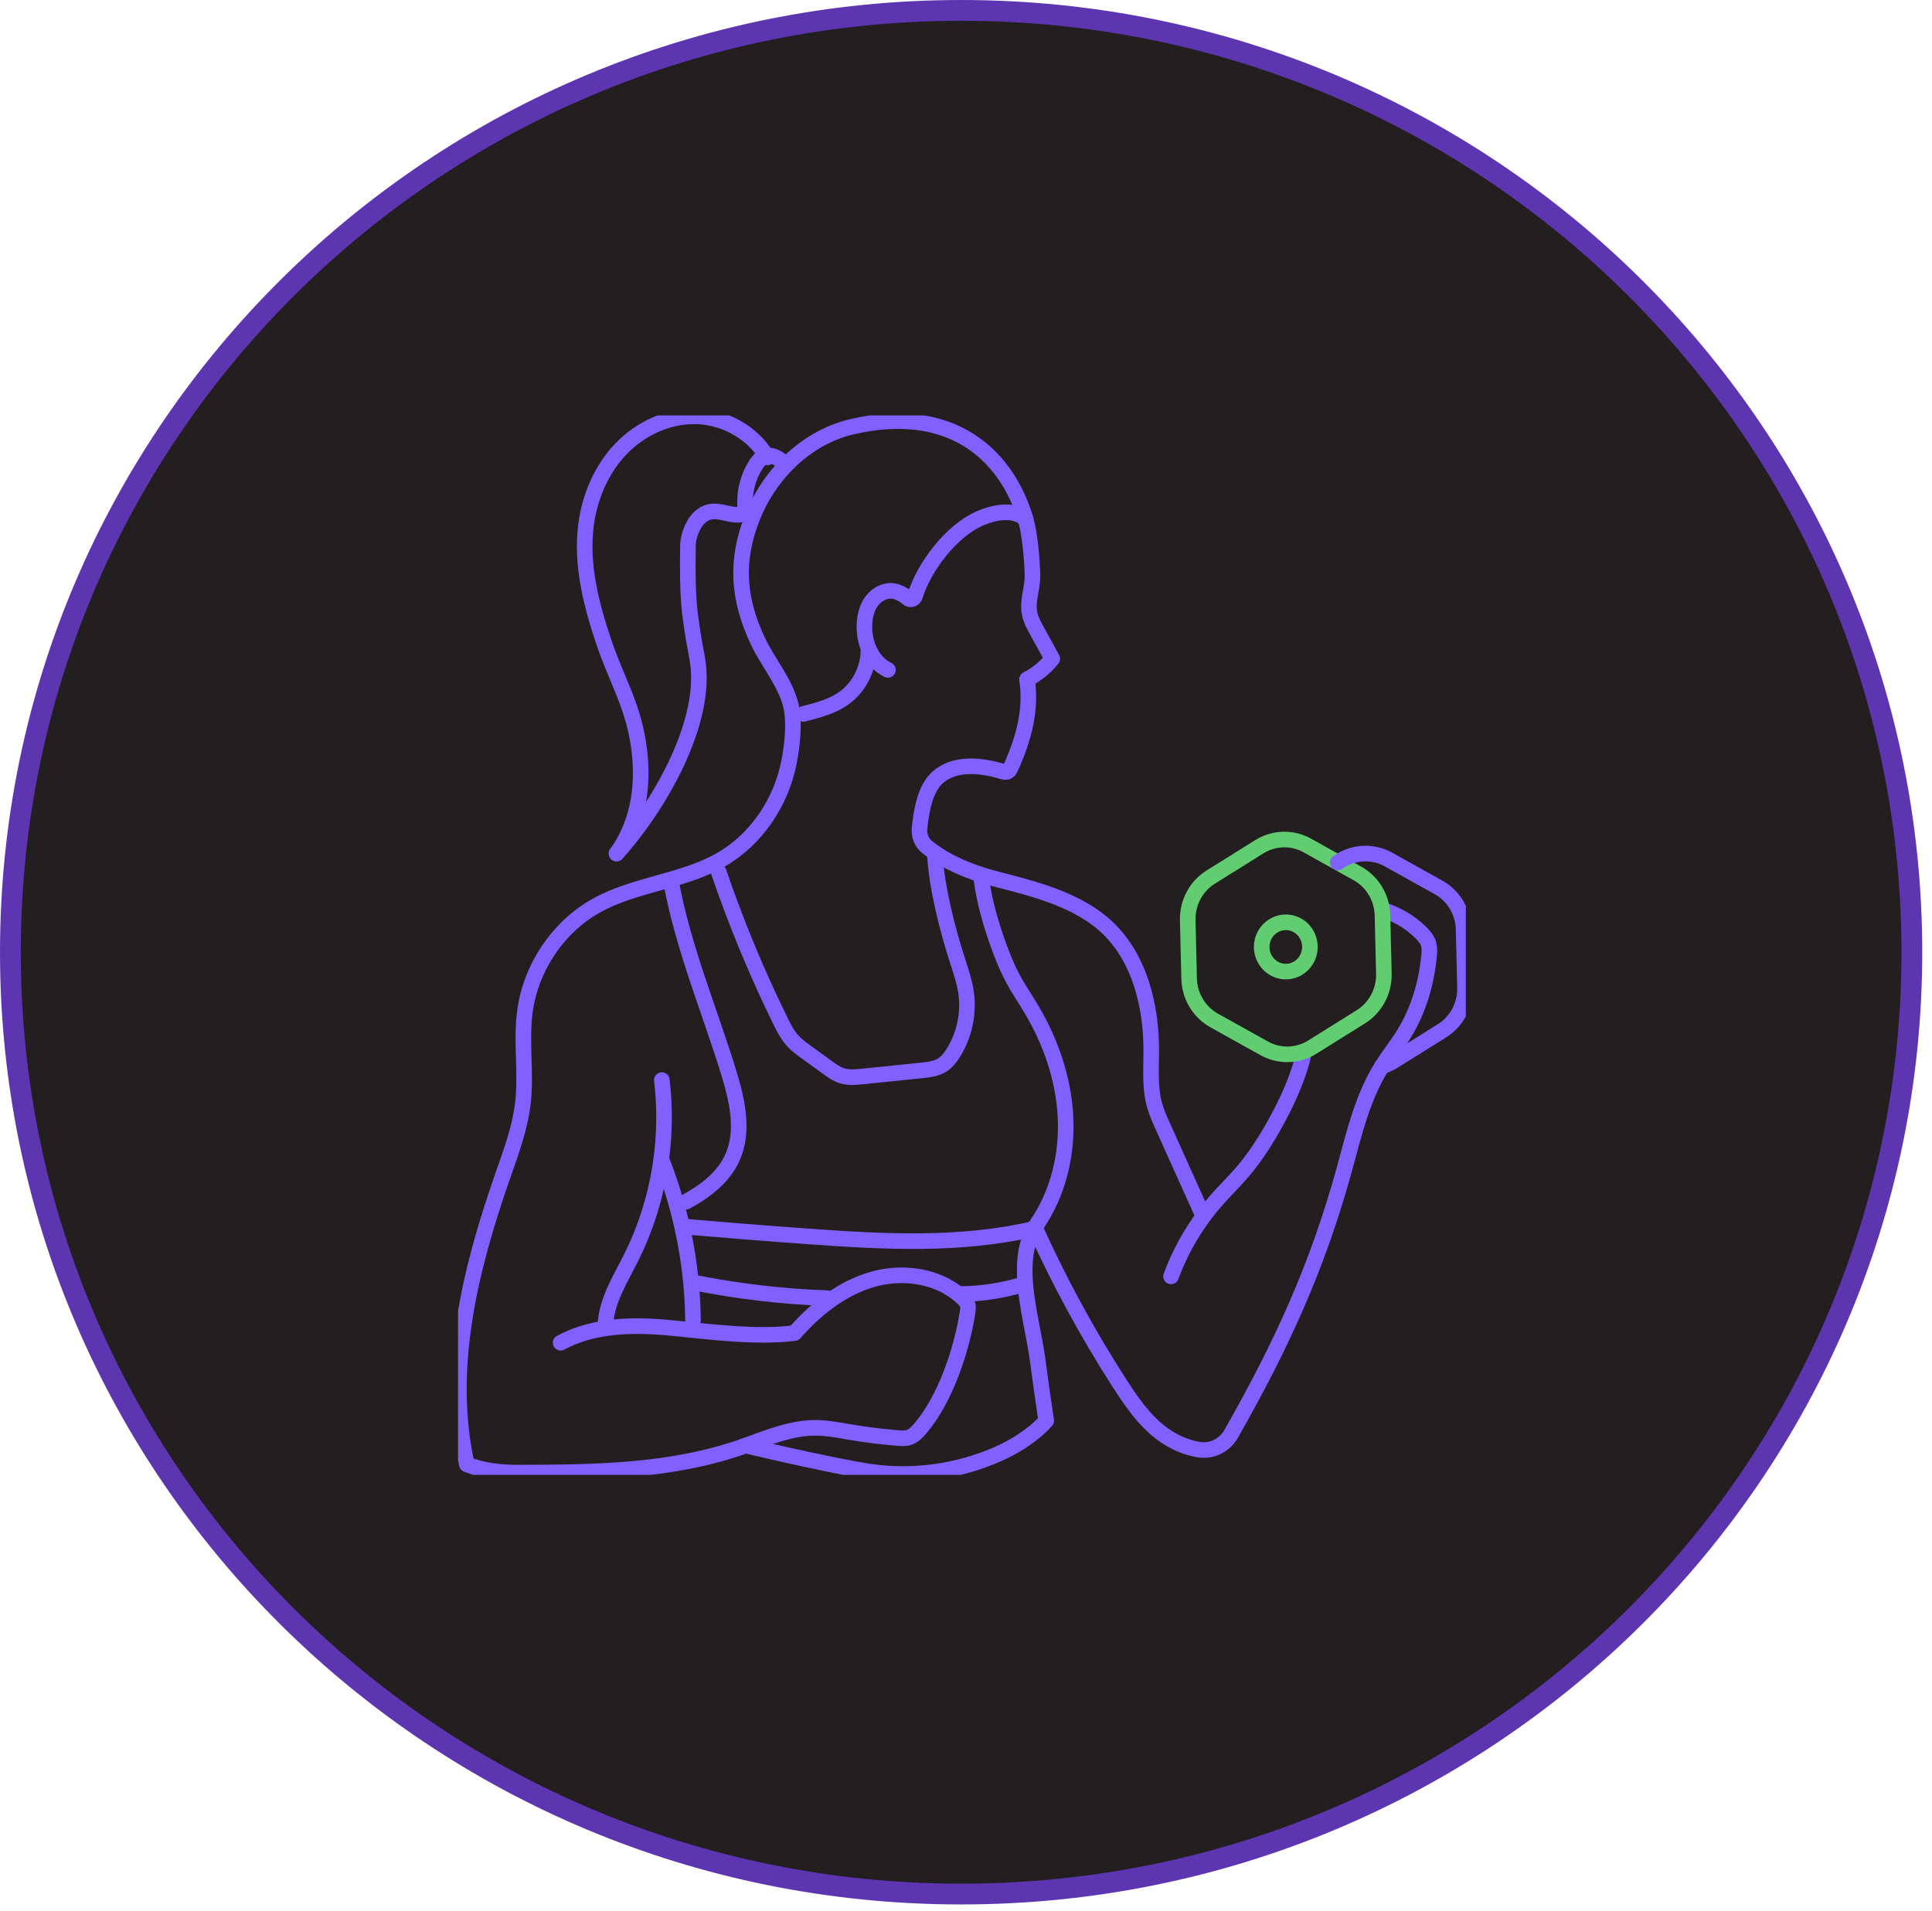
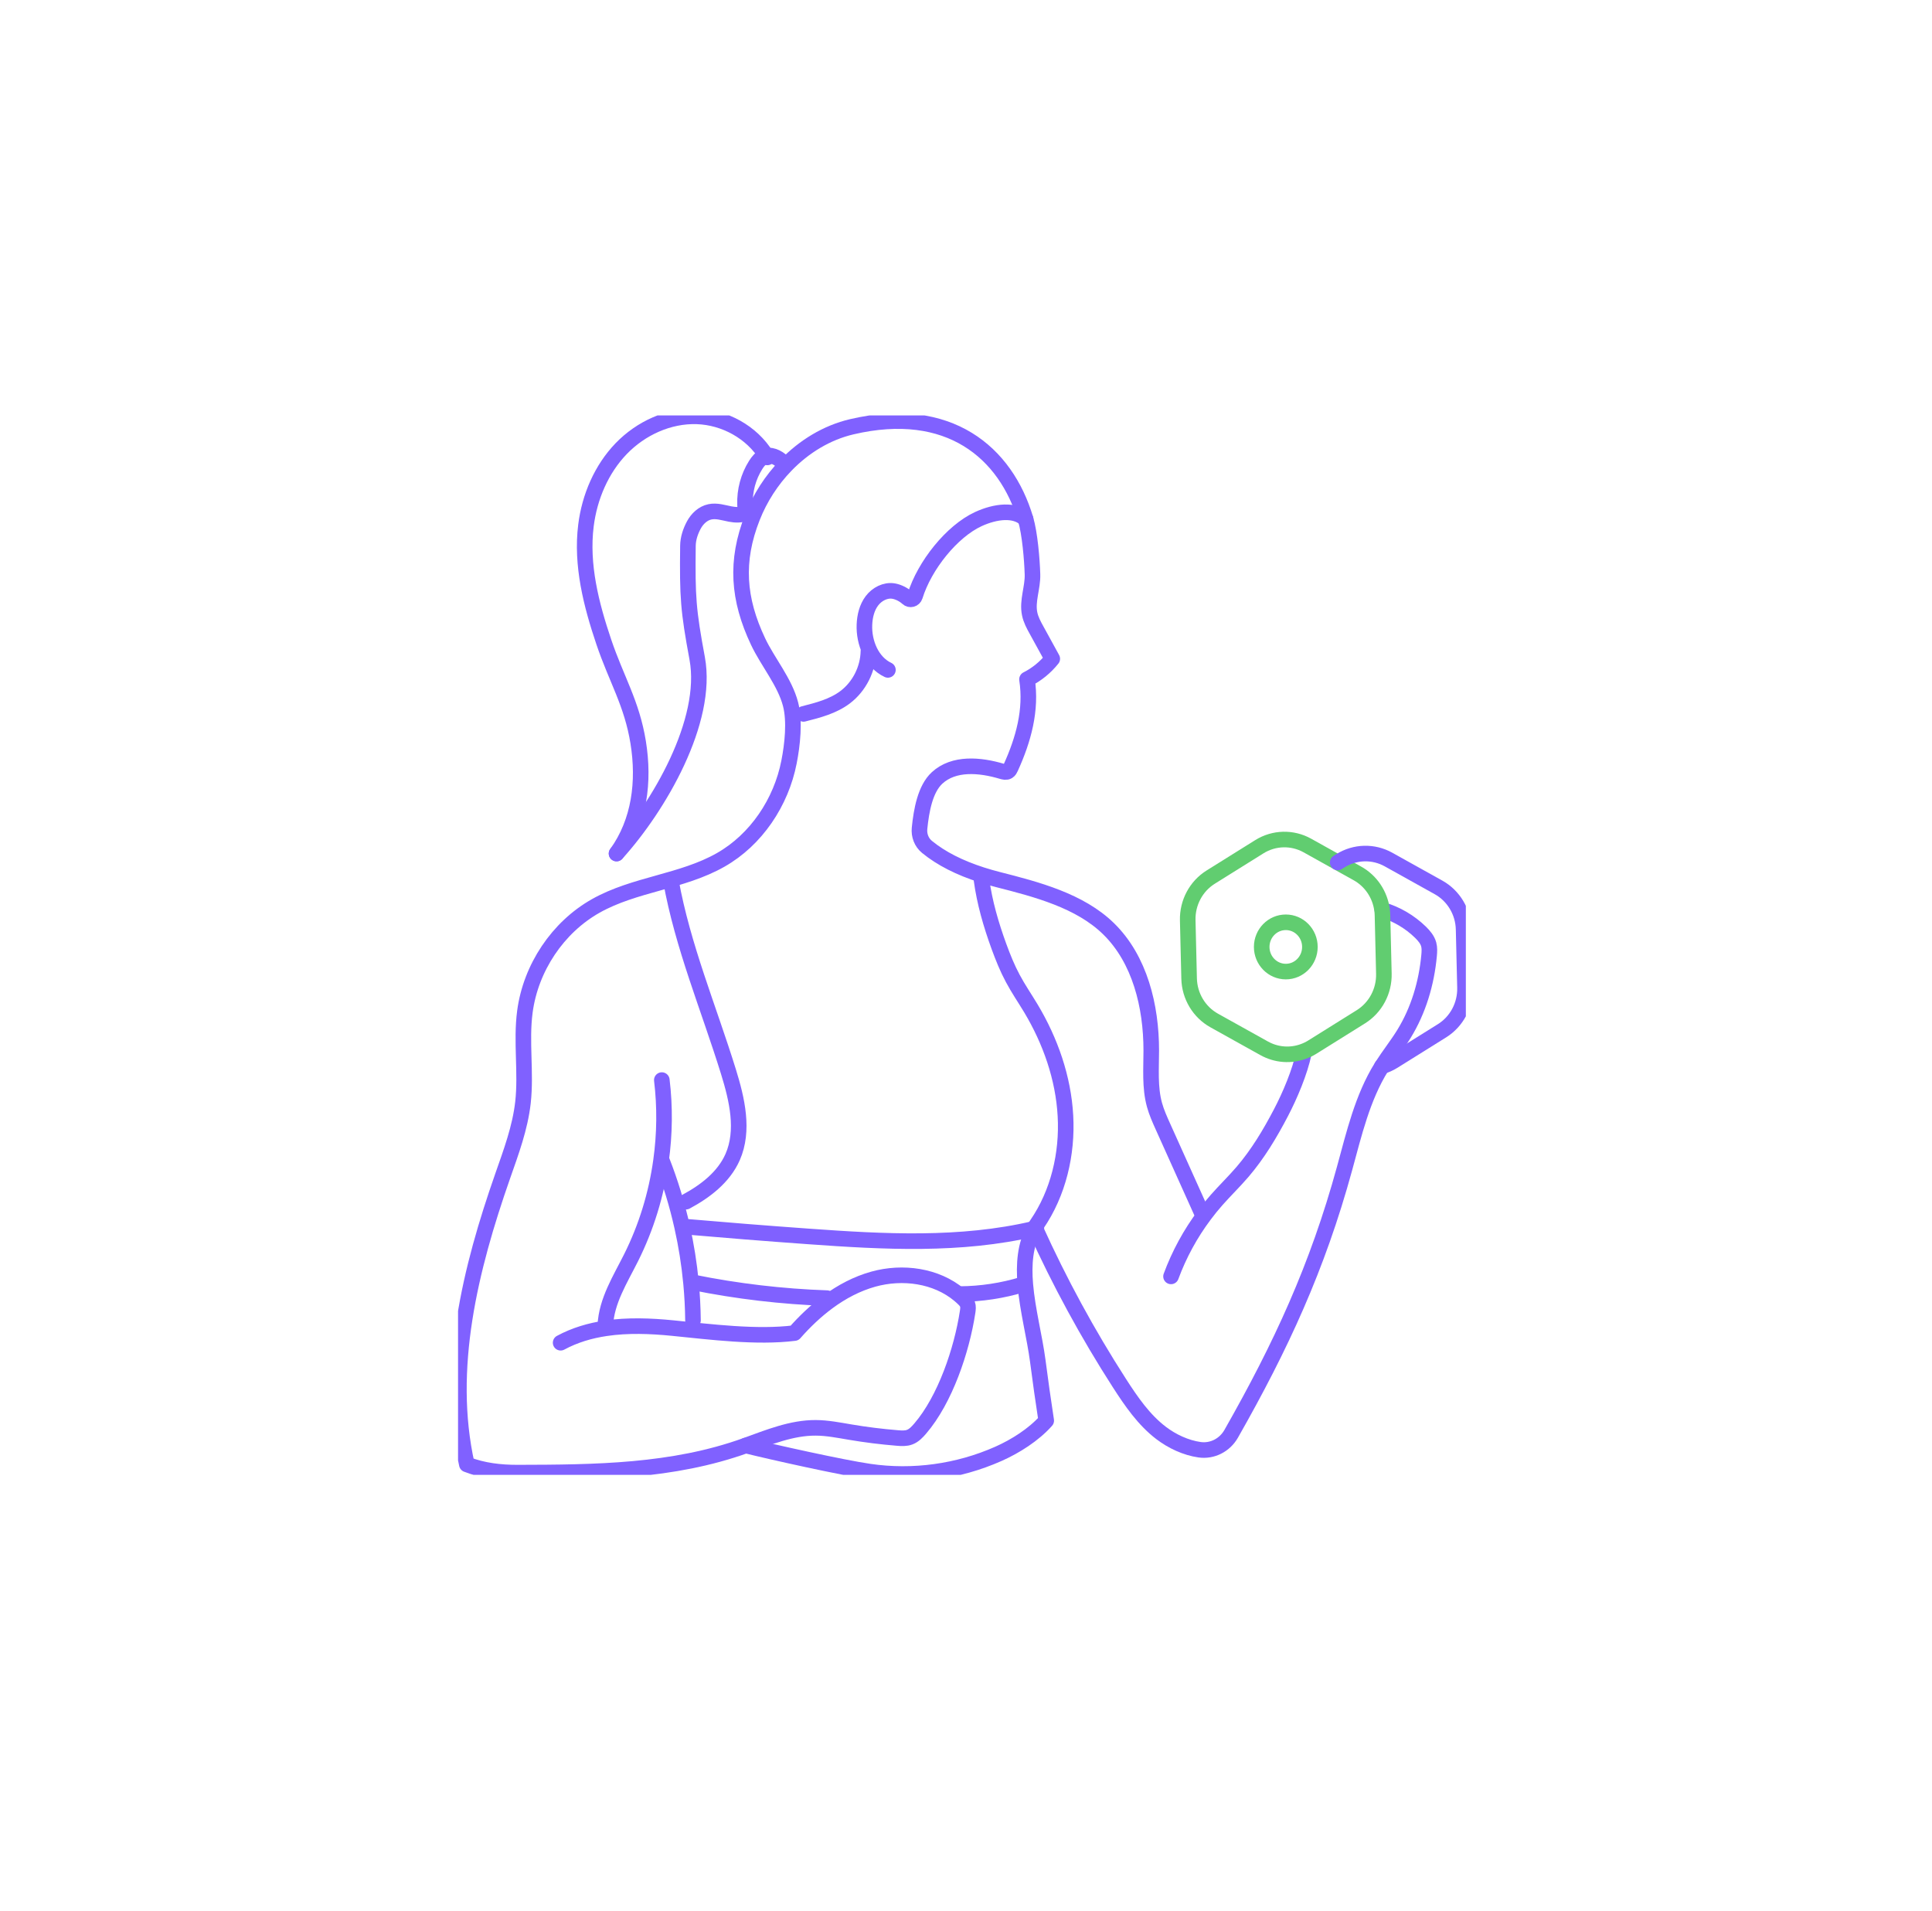
<svg xmlns="http://www.w3.org/2000/svg" width="93" height="92" viewBox="0 0 93 92" fill="none">
-   <path d="M46.266 0.5C71.545 0.5 92.03 20.804 92.03 45.84C92.03 70.876 71.545 91.18 46.266 91.18C20.986 91.18 0.5 70.876 0.5 45.84C0.5 20.804 20.986 0.5 46.266 0.5Z" fill="#231F20" stroke="#5E35B1" />
  <g clip-path="url(#clip0_4769_5151)">
    <path d="M42.741 32.249C41.968 31.884 41.577 30.945 41.611 30.075C41.627 29.666 41.726 29.249 41.97 28.925C42.214 28.601 42.621 28.388 43.015 28.455C43.232 28.492 43.498 28.618 43.684 28.791C43.806 28.905 43.997 28.855 44.047 28.695C44.503 27.217 45.82 25.578 47.092 24.99C47.928 24.604 48.858 24.503 49.369 24.99" stroke="#8061FF" stroke-width="0.75" stroke-linecap="round" stroke-linejoin="round" />
    <path d="M41.803 31.346C41.788 32.208 41.361 33.052 40.682 33.564C40.101 34.003 39.379 34.189 38.678 34.367" stroke="#8061FF" stroke-width="0.75" stroke-linecap="round" stroke-linejoin="round" />
    <path d="M29.139 63.8C29.194 62.627 29.854 61.593 30.377 60.549C31.108 59.089 31.595 57.502 31.819 55.879C31.999 54.594 32.014 53.285 31.858 51.995" stroke="#8061FF" stroke-width="0.75" stroke-linecap="round" stroke-linejoin="round" />
    <path d="M57.853 58.395C57.229 57.01 56.605 55.624 55.982 54.238C55.827 53.894 55.671 53.547 55.571 53.182C55.341 52.34 55.418 51.447 55.418 50.573C55.418 48.437 54.87 46.183 53.361 44.708C51.977 43.356 49.898 42.816 48.041 42.343C47.773 42.275 47.516 42.2 47.269 42.122C46.194 41.778 45.306 41.331 44.62 40.768C44.359 40.554 44.228 40.215 44.264 39.873C44.353 39.001 44.536 37.982 45.105 37.453C45.915 36.703 47.172 36.818 48.222 37.13C48.322 37.16 48.435 37.189 48.524 37.134C48.587 37.096 48.621 37.026 48.652 36.958C49.267 35.605 49.663 34.178 49.436 32.703C49.905 32.467 50.323 32.126 50.653 31.713C50.402 31.257 50.151 30.8 49.902 30.344C49.762 30.092 49.622 29.834 49.564 29.55C49.434 28.926 49.72 28.289 49.7 27.65C49.678 26.925 49.575 25.684 49.369 24.99C48.417 21.787 45.681 19.449 41.003 20.544C39.797 20.826 38.705 21.496 37.832 22.398C37.139 23.114 36.583 23.976 36.217 24.907C35.388 27.011 35.526 28.842 36.491 30.884C36.96 31.875 37.779 32.831 38.056 33.904C38.268 34.727 38.145 35.848 37.981 36.682C37.602 38.631 36.397 40.426 34.69 41.396C32.824 42.457 30.55 42.557 28.679 43.611C26.852 44.64 25.548 46.586 25.267 48.7C25.075 50.148 25.336 51.625 25.174 53.075C25.036 54.298 24.601 55.463 24.195 56.622C22.638 61.073 21.448 65.887 22.472 70.497C23.25 70.8 24.089 70.894 24.922 70.892C28.653 70.884 32.382 70.854 35.9 69.586C36.996 69.19 38.105 68.73 39.266 68.736C39.823 68.738 40.373 68.849 40.922 68.941C41.676 69.069 42.434 69.163 43.196 69.225C43.397 69.242 43.605 69.255 43.792 69.183C43.996 69.106 44.151 68.939 44.294 68.773C45.495 67.377 46.297 64.999 46.577 63.161C46.597 63.033 46.614 62.898 46.569 62.777C46.532 62.674 46.456 62.592 46.379 62.518C46.316 62.456 46.251 62.398 46.183 62.341C45.064 61.402 43.45 61.187 42.043 61.577C41.251 61.797 40.521 62.184 39.855 62.675C39.266 63.109 38.729 63.623 38.245 64.174C36.421 64.402 34.208 64.116 32.379 63.934C31.314 63.828 30.214 63.787 29.159 63.944C28.401 64.056 27.667 64.272 26.987 64.639" stroke="#8061FF" stroke-width="0.75" stroke-linecap="round" stroke-linejoin="round" />
    <path d="M56.369 61.446C56.759 60.388 57.303 59.389 57.976 58.491C58.161 58.243 58.355 58.003 58.56 57.771C58.968 57.309 59.411 56.88 59.812 56.413C60.546 55.556 61.132 54.578 61.658 53.572C62.095 52.738 62.574 51.608 62.766 50.682" stroke="#8061FF" stroke-width="0.75" stroke-linecap="round" stroke-linejoin="round" />
    <path d="M66.54 43.799C67.227 44.002 67.863 44.376 68.38 44.88C68.548 45.046 68.71 45.234 68.773 45.463C68.819 45.635 68.808 45.816 68.792 45.993C68.67 47.327 68.279 48.642 67.581 49.775C67.251 50.311 66.856 50.802 66.521 51.333C66.513 51.344 66.507 51.356 66.499 51.367C65.584 52.838 65.183 54.571 64.723 56.249C63.419 61.013 61.659 64.815 59.264 69.025C58.955 69.569 58.357 69.876 57.747 69.791C57.081 69.697 56.419 69.385 55.891 68.983C55.062 68.351 54.455 67.468 53.886 66.584C52.358 64.21 51.004 61.718 49.837 59.139C49.83 59.126 49.825 59.112 49.818 59.099" stroke="#8061FF" stroke-width="0.75" stroke-linecap="round" stroke-linejoin="round" />
    <path d="M63.054 45.585C63.054 46.24 62.536 46.772 61.895 46.772C61.254 46.772 60.734 46.24 60.734 45.585C60.734 44.93 61.254 44.399 61.895 44.399C62.536 44.399 63.054 44.93 63.054 45.585Z" stroke="#61CD70" stroke-width="0.75" stroke-linecap="round" stroke-linejoin="round" />
    <path d="M32.293 42.387C32.86 45.547 34.116 48.528 35.065 51.59C35.479 52.929 35.83 54.421 35.266 55.702C34.837 56.675 33.946 57.352 33.023 57.848" stroke="#8061FF" stroke-width="0.75" stroke-linecap="round" stroke-linejoin="round" />
    <path d="M31.867 55.886C32.27 56.914 32.593 57.975 32.834 59.055C33.033 59.941 33.176 60.839 33.261 61.743H33.262C33.319 62.348 33.352 62.954 33.358 63.561" stroke="#8061FF" stroke-width="0.75" stroke-linecap="round" stroke-linejoin="round" />
-     <path d="M34.596 41.977C35.425 44.406 36.408 46.782 37.534 49.082C37.715 49.456 37.905 49.831 38.187 50.133C38.373 50.332 38.594 50.492 38.813 50.651C39.145 50.891 39.476 51.132 39.807 51.372C40.041 51.541 40.278 51.712 40.553 51.794C40.864 51.886 41.196 51.854 41.519 51.821C42.461 51.724 43.404 51.628 44.346 51.532C44.721 51.493 45.114 51.448 45.422 51.227C45.595 51.102 45.73 50.929 45.848 50.748C46.424 49.869 46.661 48.764 46.494 47.72C46.421 47.251 46.27 46.798 46.123 46.346C45.603 44.737 45.096 42.782 44.997 41.09" stroke="#8061FF" stroke-width="0.75" stroke-linecap="round" stroke-linejoin="round" />
    <path d="M47.245 42.346C47.393 43.447 47.706 44.518 48.085 45.56C48.278 46.087 48.487 46.609 48.752 47.102C49.017 47.6 49.336 48.064 49.625 48.545C50.562 50.11 51.187 51.889 51.287 53.72C51.388 55.552 50.943 57.434 49.914 58.936C49.865 59.007 49.82 59.079 49.779 59.153C49.341 59.928 49.273 60.861 49.355 61.836C49.46 63.072 49.806 64.374 49.955 65.513C50.079 66.473 50.215 67.432 50.362 68.389C49.761 69.067 48.88 69.624 48.058 69.989C46.119 70.849 43.944 71.148 41.85 70.842C40.537 70.651 37.19 69.907 35.9 69.586" stroke="#8061FF" stroke-width="0.75" stroke-linecap="round" stroke-linejoin="round" />
    <path d="M33.359 61.733C35.486 62.163 37.644 62.417 39.807 62.492" stroke="#8061FF" stroke-width="0.75" stroke-linecap="round" stroke-linejoin="round" />
    <path d="M46.219 62.296C47.234 62.289 48.248 62.135 49.228 61.838" stroke="#8061FF" stroke-width="0.75" stroke-linecap="round" stroke-linejoin="round" />
    <path d="M32.885 59.043C34.892 59.217 36.901 59.377 38.911 59.521C42.541 59.782 46.231 59.985 49.778 59.153C49.797 59.149 49.818 59.144 49.837 59.139C49.853 59.136 49.871 59.132 49.887 59.128" stroke="#8061FF" stroke-width="0.75" stroke-linecap="round" stroke-linejoin="round" />
    <path d="M35.924 24.688C35.938 24.737 35.957 24.785 35.982 24.83" stroke="#8061FF" stroke-width="0.75" stroke-linecap="round" stroke-linejoin="round" />
    <path d="M37.767 22.332C37.538 22.085 37.205 21.873 36.889 21.944C36.861 21.949 36.833 21.957 36.806 21.968C36.62 22.041 36.486 22.209 36.378 22.38C36.021 22.943 35.839 23.619 35.864 24.288C35.868 24.423 35.882 24.56 35.922 24.687" stroke="#8061FF" stroke-width="0.75" stroke-linecap="round" stroke-linejoin="round" />
    <path d="M36.936 22.021C36.921 21.994 36.906 21.969 36.89 21.944C36.184 20.798 34.876 20.089 33.55 20.044C32.195 19.999 30.853 20.611 29.901 21.598C28.949 22.586 28.378 23.923 28.206 25.297C27.969 27.191 28.455 29.099 29.065 30.904C29.674 32.707 30.416 33.855 30.72 35.738C31.024 37.621 30.787 39.554 29.678 41.09" stroke="#8061FF" stroke-width="0.75" stroke-linecap="round" stroke-linejoin="round" />
    <path d="M36.084 24.567C36.035 24.617 35.981 24.655 35.923 24.687C35.922 24.686 35.922 24.687 35.922 24.687C35.696 24.805 35.407 24.796 35.15 24.746C34.824 24.683 34.495 24.571 34.172 24.64C33.837 24.71 33.563 24.97 33.398 25.276C33.234 25.582 33.119 25.927 33.115 26.276C33.086 28.758 33.128 29.363 33.56 31.694C34.119 34.712 31.719 38.835 29.678 41.09" stroke="#8061FF" stroke-width="0.75" stroke-linecap="round" stroke-linejoin="round" />
    <path d="M66.527 43.802C66.428 43.062 65.992 42.408 65.341 42.046L64.394 41.518L62.933 40.703C62.207 40.299 61.326 40.321 60.62 40.762L58.279 42.224C57.574 42.665 57.152 43.457 57.173 44.302L57.24 47.107C57.26 47.951 57.72 48.721 58.447 49.126L60.855 50.467C61.441 50.793 62.128 50.842 62.742 50.616C62.889 50.563 63.031 50.495 63.167 50.41L65.509 48.947C66.214 48.506 66.636 47.714 66.615 46.869L66.548 44.065C66.546 43.976 66.54 43.888 66.527 43.802Z" stroke="#61CD70" stroke-width="0.75" stroke-linecap="round" stroke-linejoin="round" />
    <path d="M66.522 51.333C66.713 51.276 66.898 51.192 67.072 51.084L69.414 49.621C70.119 49.181 70.54 48.389 70.52 47.543L70.453 44.739C70.433 43.895 69.972 43.124 69.247 42.72L66.838 41.378C66.112 40.974 65.231 40.996 64.525 41.436L64.394 41.518" stroke="#8061FF" stroke-width="0.75" stroke-linecap="round" stroke-linejoin="round" />
  </g>
  <defs>
    <clipPath id="clip0_4769_5151">
      <rect width="48.512" height="51" fill="white" transform="translate(22.049 20)" />
    </clipPath>
  </defs>
</svg>